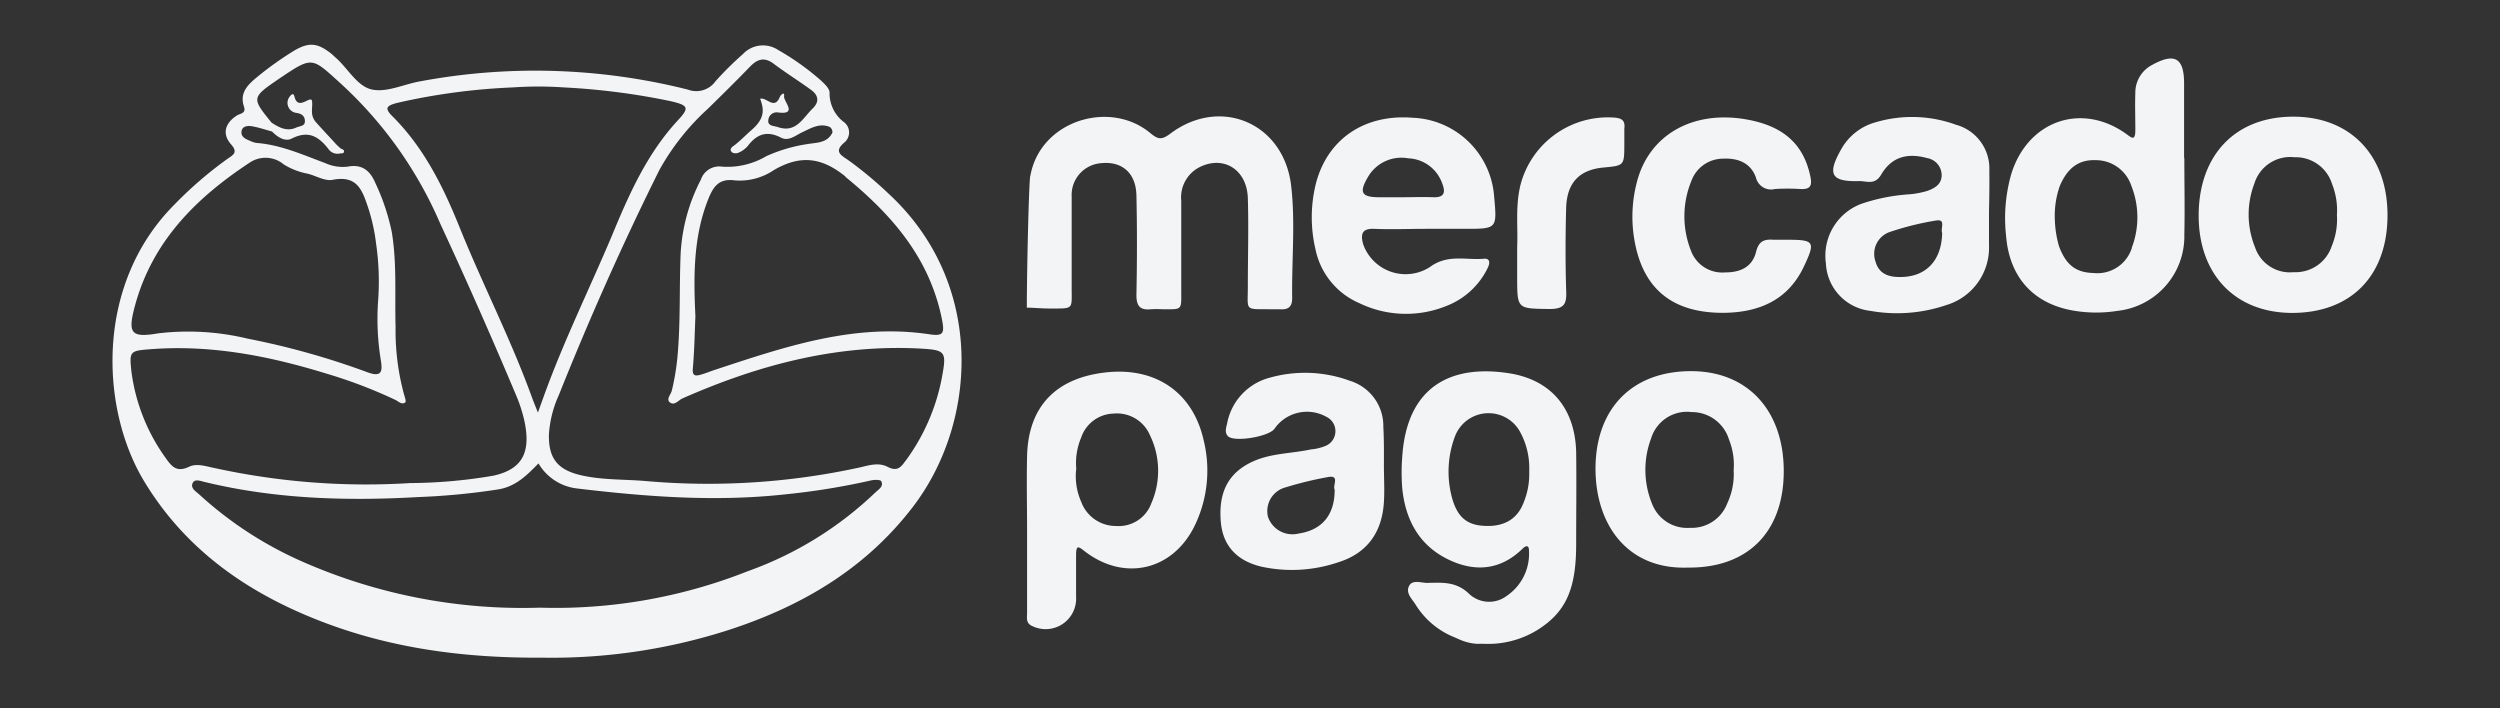
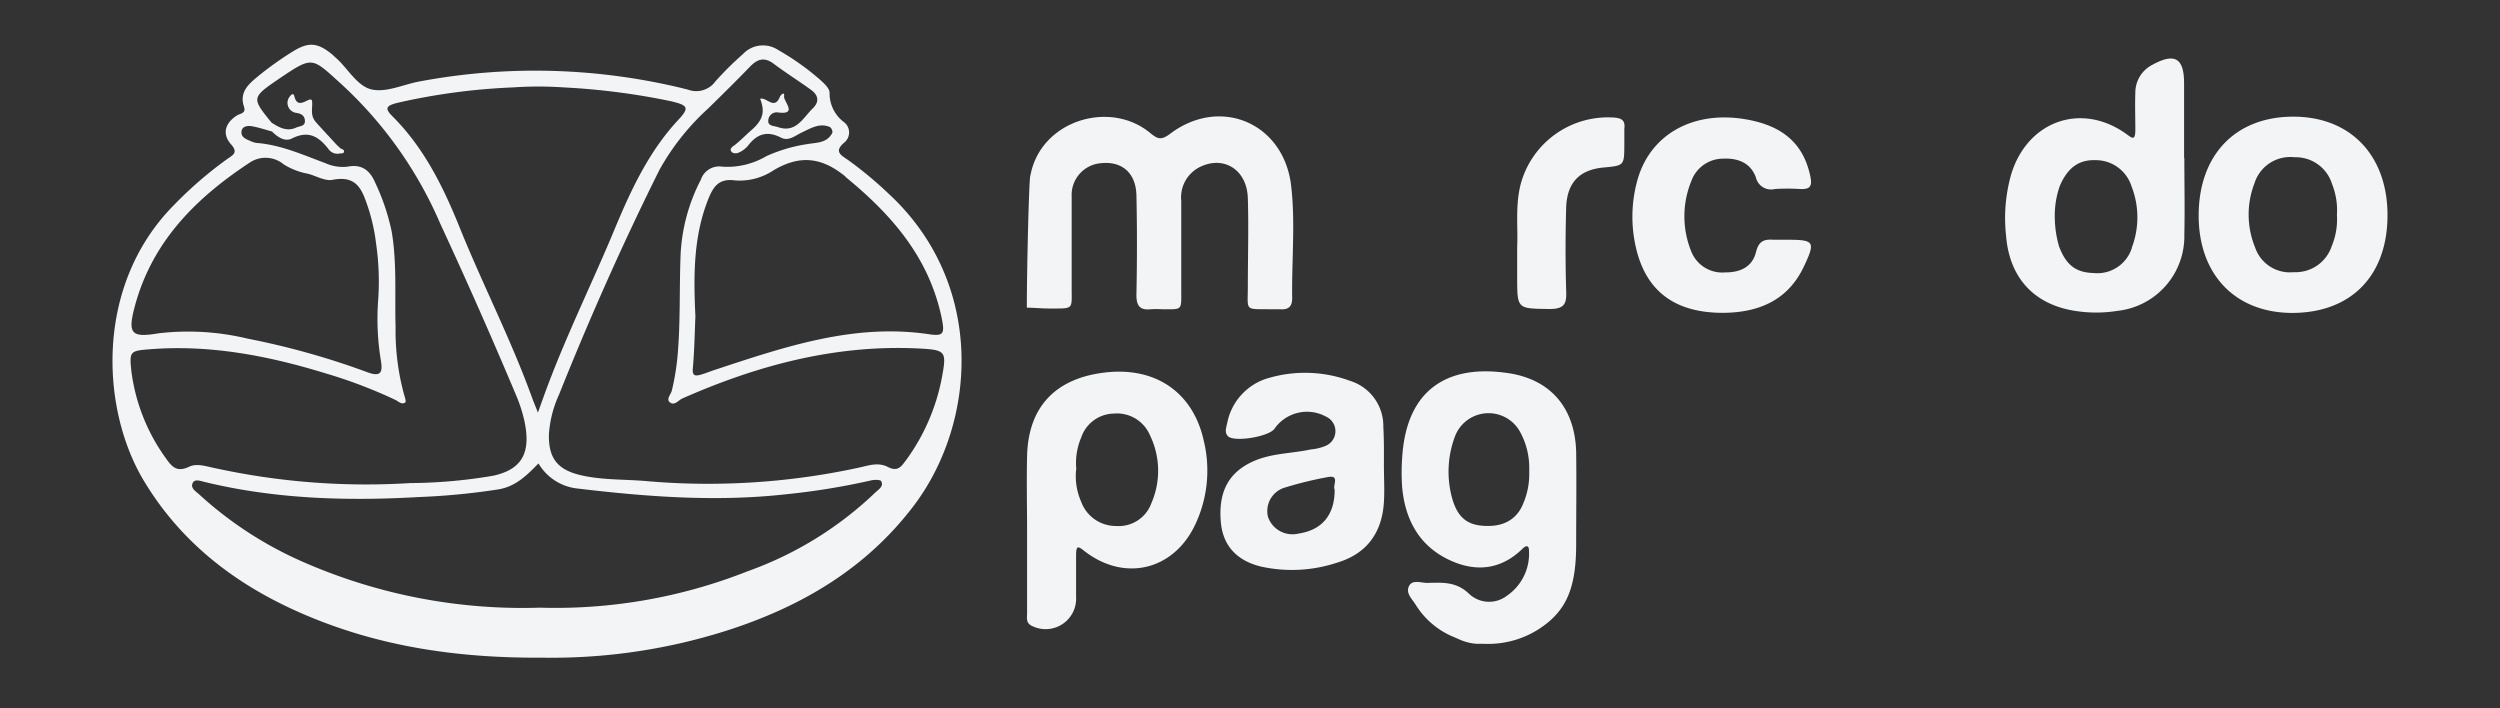
<svg xmlns="http://www.w3.org/2000/svg" id="Capa_1" data-name="Capa 1" viewBox="0 0 300 85">
  <rect x="0" y="0" width="300" height="85" fill="#333333" stroke="none" />
  <defs />
  <title>mercado pago</title>
  <path fill="#f3f4f6" class="cls-1" d="M181.14,44.8c-7-1.11-12.31,1.55-12.87,10a24,24,0,0,0,0,3.79c.37,3.75,2,6.81,5.45,8.51,3.18,1.57,6.3,1.38,9-1.27.38-.37.78-.47.76.31a6.1,6.1,0,0,1-2.65,5.35,3.51,3.51,0,0,1-4.54-.23c-1.54-1.5-3.25-1.35-5-1.31-.76,0-1.83-.44-2.22.4s.34,1.48.8,2.2a9.71,9.71,0,0,0,4.68,3.93l.5.22a6.16,6.16,0,0,0,2.19.56l.89,0a11.29,11.29,0,0,0,6.26-1.6c3.56-2.19,4.74-5,4.75-10.31,0-3.71.05-7.42,0-11.13C189,49.09,186.21,45.61,181.14,44.8Zm1.69,15.52c-.76,2-2.4,2.93-4.75,2.78C176,63,174.9,62,174.28,59.87a12,12,0,0,1,.3-7.46,4.31,4.31,0,0,1,7.87-.51,9,9,0,0,1,1.06,4.42c0,.19,0,.38,0,.57A8.94,8.94,0,0,1,182.83,60.32Z" />
  <path fill="#f3f4f6" class="cls-1" d="M132.78,44.68c-6.09.65-9.41,4.12-9.53,10.09-.07,3,0,6,0,9h0c0,3.26,0,6.52,0,9.78,0,.59-.18,1.25.65,1.59a3.66,3.66,0,0,0,5.23-3.53c0-1.63,0-3.27,0-4.89,0-.35,0-.86.17-1s.59.22.86.43c4.71,3.64,10.52,2.35,13.17-3a15.16,15.16,0,0,0,1.11-10.31C143.17,47.14,138.75,44.05,132.78,44.68Zm5.39,15.69a4.17,4.17,0,0,1-4.24,2.75,4.43,4.43,0,0,1-4.18-2.89,7.58,7.58,0,0,1-.6-4,7.85,7.85,0,0,1,.59-3.72,4.22,4.22,0,0,1,3.9-2.88A4.3,4.3,0,0,1,138,52.24,9.74,9.74,0,0,1,138.17,60.37Z" />
  <path class="cls-1" fill="#f3f4f6" d="M166,51.24a5.67,5.67,0,0,0-4-5.54,15.6,15.6,0,0,0-9.62-.38,7,7,0,0,0-5.12,5.47c-.12.52-.33,1.09.08,1.54.71.78,5,.07,5.62-.91A4.75,4.75,0,0,1,159.13,50a1.91,1.91,0,0,1,0,3.48,5.85,5.85,0,0,1-1.83.45c-2.29.5-4.69.44-6.89,1.42-2.94,1.31-4.23,3.63-3.91,7.3.25,2.84,1.93,4.67,4.92,5.36a17.24,17.24,0,0,0,9.12-.52c3.53-1.09,5.3-3.61,5.53-7.23.09-1.45,0-2.9,0-4.35S166.09,52.78,166,51.24Zm-5.84,7.55c0,3-1.51,4.82-4.35,5.24a3.1,3.1,0,0,1-3.65-2,2.94,2.94,0,0,1,2.12-3.55,44.1,44.1,0,0,1,4.95-1.21C160.92,56.9,159.83,58.31,160.18,58.79Z" />
-   <path class="cls-1" fill="#f3f4f6" d="M203.13,44.54c-7.15-.09-11.65,4.37-11.67,11.68,0,6.71,3.8,12.15,11.09,11.89,7.14.07,11.45-4.22,11.5-11.45S209.88,44.63,203.13,44.54Zm4.14,15.87a4.56,4.56,0,0,1-4.47,2.93,4.51,4.51,0,0,1-4.53-2.83,10.73,10.73,0,0,1-.13-7.92A4.5,4.5,0,0,1,203,49.45a4.65,4.65,0,0,1,4.48,3.3,8.15,8.15,0,0,1,.56,3.67A8.29,8.29,0,0,1,207.27,60.41Z" />
  <path class="cls-1" fill="#f3f4f6" d="M154.94,22.31c-.86-7.53-8.48-10.81-14.52-6.26-1.08.81-1.5.65-2.42-.11-4.85-4-13.15-1.46-14.35,5.12-.16-.07-.43,11-.43,15.86.9,0,1.8.11,2.71.1,3,0,2.66.16,2.67-2.56,0-3.63,0-7.26,0-10.88a3.82,3.82,0,0,1,3.57-4c2.46-.25,4.13,1.17,4.2,3.83.09,4,.08,8,0,12,0,1.33.45,1.83,1.73,1.7a12.32,12.32,0,0,1,1.36,0c2.49,0,2.29.19,2.29-2.4,0-3.54,0-7.07,0-10.61a4.07,4.07,0,0,1,2.45-4.16c2.81-1.23,5.44.53,5.54,3.83.11,3.54,0,7.07,0,10.61,0,3-.45,2.7,2.78,2.73.36,0,.73,0,1.09,0,1,.08,1.48-.32,1.45-1.4C155,31.19,155.45,26.73,154.94,22.31Z" />
  <path class="cls-1" fill="#f3f4f6" d="M262.09,19c0-3,0-6,0-9S261,6.27,258.24,7.8a3.74,3.74,0,0,0-2,3.34c-.05,1.44,0,2.9,0,4.35,0,.35,0,.85-.19,1s-.58-.19-.86-.39c-5.33-3.85-11.76-1.68-13.8,4.66a19.22,19.22,0,0,0-.66,7.54c.4,5,3.31,8.21,8.23,9a16.24,16.24,0,0,0,5.16,0,9,9,0,0,0,8-9.16c.07-3.08,0-6.17,0-9.25Zm-6.27,10.76a4.34,4.34,0,0,1-4.62,3c-2.14-.06-3.3-1-4.13-3.24a12.86,12.86,0,0,1-.49-3.19,10.79,10.79,0,0,1,.59-4c.9-2.13,2.24-3.18,4.27-3.11a4.49,4.49,0,0,1,4.33,3.1A10.24,10.24,0,0,1,255.82,29.71Z" />
-   <path class="cls-1" fill="#f3f4f6" d="M169.51,14.13c-5.7-.45-10.11,2.48-11.55,7.7a16.74,16.74,0,0,0-.11,8.05,9,9,0,0,0,5.25,6.49,12.89,12.89,0,0,0,10.53.32,9.15,9.15,0,0,0,4.88-4.51c.26-.5.39-1.21-.45-1.13-2.16.19-4.34-.59-6.48,1a5.4,5.4,0,0,1-8-2.74c-.31-1.15-.21-1.91,1.32-1.85,2.08.09,4.16,0,6.24,0h4.62c3.89,0,3.89,0,3.54-3.83A10.2,10.2,0,0,0,169.51,14.13ZM172,23.67c-1.26-.05-2.51,0-3.77,0-.9,0-1.8,0-2.7,0-2.19,0-2.48-.58-1.34-2.49A4.63,4.63,0,0,1,169,19a4.49,4.49,0,0,1,4.06,3C173.48,23.05,173.35,23.72,172,23.67Z" />
  <path class="cls-1" fill="#f3f4f6" d="M275.19,14c-7,0-11.4,4.67-11.35,12,.05,7,4.43,11.53,11.2,11.55,7,0,11.38-4.35,11.46-11.54S282.2,14,275.19,14Zm4.62,15.53a4.57,4.57,0,0,1-4.57,3.13,4.41,4.41,0,0,1-4.64-3,10.42,10.42,0,0,1-.07-7.65,4.5,4.5,0,0,1,4.81-3.14,4.56,4.56,0,0,1,4.51,3.22,8.49,8.49,0,0,1,.58,3.7A8.35,8.35,0,0,1,279.81,29.53Z" />
-   <path class="cls-1" fill="#f3f4f6" d="M238.72,20.46a5.44,5.44,0,0,0-4-5.49,15.38,15.38,0,0,0-9.6-.31,6.77,6.77,0,0,0-4.18,3.26c-1.7,3-1.23,3.91,2.19,3.81.87,0,1.86.5,2.6-.76,1.25-2.13,3.12-2.66,5.52-2A2.09,2.09,0,0,1,233,21c0,1.07-.75,1.55-1.67,1.89a10.27,10.27,0,0,1-2.39.44,22.13,22.13,0,0,0-5.58,1.13,6.64,6.64,0,0,0-4.25,7.15,6,6,0,0,0,5.31,5.69,18.3,18.3,0,0,0,9.13-.69,7.19,7.19,0,0,0,5.13-7.2c0-1.36,0-2.72,0-4.08C238.72,23.72,238.74,22.09,238.72,20.46Zm-5.66,7.48c-.06,3.38-2,5.35-5.13,5.3-1.39,0-2.5-.43-2.89-1.92a2.77,2.77,0,0,1,1.79-3.5,34.53,34.53,0,0,1,5.5-1.36C233.56,26.26,232.83,27.42,233.06,27.94Z" />
  <path class="cls-1" fill="#f3f4f6" d="M214.46,28.77c-.55,0-1.09,0-1.63,0-1.11-.08-1.78.14-2.1,1.45-.45,1.8-1.86,2.48-3.73,2.47a4,4,0,0,1-4.07-2.57,11.19,11.19,0,0,1,.06-8.47,4.05,4.05,0,0,1,3.8-2.61c1.8-.09,3.31.54,3.92,2.26A1.87,1.87,0,0,0,213,22.68a24.86,24.86,0,0,1,3,0c1.29.08,1.49-.41,1.22-1.61-.89-4.12-3.62-6-7.55-6.72-6.5-1.19-11.88,1.82-13.29,7.68a16.34,16.34,0,0,0-.34,6.2c.87,6.18,4.36,9.27,10.6,9.31,4.76,0,8-1.76,9.79-5.48C217.88,29,217.76,28.77,214.46,28.77Z" />
  <path class="cls-1" fill="#f3f4f6" d="M193.7,14.11a10.84,10.84,0,0,0-11.15,7.74c-.76,2.68-.37,5.4-.49,7.77v3.6c0,3.91,0,3.8,3.88,3.86,1.8,0,2.08-.63,2-2.21-.1-3.34-.09-6.7,0-10,.12-3,1.63-4.51,4.51-4.77,2.46-.23,2.46-.23,2.47-2.77,0-.63,0-1.27,0-1.9C195.05,14.43,194.58,14.18,193.7,14.11Z" />
  <path class="cls-1" fill="#f3f4f6" d="M106.62,23.23a46.81,46.81,0,0,0-4.81-4c-.81-.57-1.82-1-.5-2.12a1.56,1.56,0,0,0,0-2.43,4.3,4.3,0,0,1-1.76-3.55c0-.52-.63-1.09-1.08-1.51A30.77,30.77,0,0,0,93.38,6a3.3,3.3,0,0,0-4.24.5,38.71,38.71,0,0,0-3.28,3.25,2.84,2.84,0,0,1-3.32,1,75.06,75.06,0,0,0-32.06-1c-2,.34-4,1.36-5.81,1S41.76,8.2,40.26,6.9l-.4-.37C38.13,5.12,37.07,5,35.18,6.15a40,40,0,0,0-4.21,3c-1.1.91-2.29,1.9-1.69,3.65.28.83-.48.81-.87,1.07-1.41.91-1.77,2.2-.71,3.42.9,1,.31,1.28-.4,1.77a46.93,46.93,0,0,0-6.37,5.49c-9.61,9.64-8.85,24.57-3.64,33.19C21.67,65,28,69.92,35.58,73.33c9.16,4.12,18.84,5.66,29.51,5.59a69.29,69.29,0,0,0,22.59-3.4c8.68-2.86,16.28-7.35,21.93-14.78C117.29,50.64,118.28,34,106.62,23.23Zm-5.16-2c5.54,4.53,10,9.63,11.53,16.87.4,1.94.27,2.28-1.56,2-9-1.32-17.32,1.54-25.64,4.28-.61.2-1.19.45-1.8.61s-.93.06-.85-.79c.2-2.25.23-4.52.31-6.24-.25-5.08-.2-9.57,1.48-13.91.63-1.61,1.29-2.68,3.27-2.4a7.32,7.32,0,0,0,4.65-1.23C96,18.57,98.6,18.85,101.46,21.19ZM47.69,12.34a75.92,75.92,0,0,1,13.85-1.85,44.93,44.93,0,0,1,6.14,0,83.26,83.26,0,0,1,12.75,1.64c2.17.5,2.33.79.95,2.27-3.78,4.07-5.93,9-8,14-2.71,6.4-5.78,12.64-8.14,19.19l-.69,1.92c-.26-.67-.54-1.32-.78-2C61.3,40.73,58,34.28,55.28,27.6c-2-5-4.31-9.77-8.17-13.63C46.13,13,46.32,12.69,47.69,12.34ZM16.23,36.56C18.36,28.86,23.6,23.7,30,19.49a3.4,3.4,0,0,1,4.05.24,8.34,8.34,0,0,0,2.85,1.11c.86.18,2.08.93,3,.74,3-.58,3.58,1.24,4.33,3.5a22.29,22.29,0,0,1,.9,4.15A31.28,31.28,0,0,1,45.38,36a30.77,30.77,0,0,0,.33,7.29c.23,1.4,0,2-1.7,1.35a93,93,0,0,0-14.28-4A30.5,30.5,0,0,0,19,40C15.66,40.57,15.29,40,16.23,36.56ZM22.71,56c-1.49.72-2.09,0-2.8-1a22.72,22.72,0,0,1-4.15-10.5c-.24-2.34-.16-2.4,2.23-2.59,7.26-.57,14.25.79,21.14,2.91A57.89,57.89,0,0,1,47.47,48c.37.19.76.61,1.17.28.12-.11-.07-.65-.17-1a29.18,29.18,0,0,1-1-8.05c-.11-3.81.17-7.62-.46-11.41A26.05,26.05,0,0,0,45.06,22c-.64-1.53-1.62-2.34-3.35-2a5.07,5.07,0,0,1-2.66-.42c-2.7-1-5.36-2.21-8.3-2.43a2.92,2.92,0,0,1-.77-.26c-.51-.21-1.08-.46-1-1.12s.78-.71,1.31-.61c.79.14,1.57.41,2.35.62.66.67,1.56,1.27,2.38.84,2-1,3.2-.25,4.37,1.23a1.31,1.31,0,0,0,1.42.56c.15,0,.4,0,.44-.12.12-.29-.12-.37-.34-.45a7.26,7.26,0,0,1-.61-.57c-.79-.87-1.6-1.72-2.37-2.59s-.39-1.65-.48-2.51-1.56,1.08-2.06-.39c-.08-.23-.13-.81-.59-.23a1.21,1.21,0,0,0,.79,2c.65.1,1,.41,1,1s-.56.56-1,.74c-1.17.55-2.1,0-3-.57-2.43-3-2.43-3,1-5.34,3.94-2.65,3.81-2.51,7.25.6a49,49,0,0,1,12,16.88C56,33.67,59.06,40.6,62,47.59a17.81,17.81,0,0,1,.93,2.93c.81,3.81-.28,5.79-3.71,6.56a61.06,61.06,0,0,1-10,.89A84.91,84.91,0,0,1,25.91,56.2C24.84,56,23.66,55.55,22.71,56Zm82.36,3.07a43,43,0,0,1-15.35,9.48A62.68,62.68,0,0,1,64.8,72.92a65.54,65.54,0,0,1-28.48-5.51A45.35,45.35,0,0,1,23.87,59.3c-.38-.34-1-.7-.77-1.29s.93-.3,1.43-.18c8.44,2.05,17,2.31,25.62,1.82a83.54,83.54,0,0,0,9.7-.93c2.1-.37,3.41-1.73,4.77-3.11a6.17,6.17,0,0,0,4.57,3c8.36,1,16.73,1.64,25.15.7a84.34,84.34,0,0,0,10.14-1.65c.41-.1,1.16-.12,1.27.09C106.07,58.38,105.43,58.72,105.07,59.08Zm3.62-3.81c-.56.78-1,1.37-2.16.77s-2.32-.16-3.48.09a85.23,85.23,0,0,1-25.39,1.62c-2.62-.24-5.26-.11-7.85-.69-2.92-.65-4-2.06-3.94-4.92a13.46,13.46,0,0,1,1.19-4.72c3.66-9.15,7.65-18.15,12.06-27A28.9,28.9,0,0,1,85,13c1.68-1.65,3.37-3.31,5-5,.88-.91,1.71-1.19,2.83-.36,1.45,1.09,3,2.06,4.45,3.11.91.64,1.1,1.43.25,2.26-1.18,1.14-2,3-4.19,2.24-.48-.16-1.25-.11-1.14-.85a1,1,0,0,1,1.13-.91c2.48.33.67-1.32.76-1.94s-.4-.18-.51.08c-.65,1.61-1.59,0-2.36.22.46,1.26.62,2.35-1.1,3.81-.56.48-1.16,1.12-1.93,1.73-.19.14-.84.5-.3.92a.88.88,0,0,0,.76,0,3,3,0,0,0,1.08-.79c1.07-1.41,2.28-1.89,4-1,.91.47,1.71-.26,2.52-.64,1.05-.49,2.1-1.16,3.33-.64a.77.77,0,0,1,.31.67c-.62,1.28-1.9,1.19-3,1.38a18.61,18.61,0,0,0-4.93,1.45A9.2,9.2,0,0,1,86.66,20a2.31,2.31,0,0,0-2.55,1.55,21.74,21.74,0,0,0-2.43,8.82c-.18,4.17,0,8.34-.39,12.5a28.68,28.68,0,0,1-.67,4c-.11.47-.74,1.06-.2,1.44s1-.28,1.45-.49c9.07-4,18.42-6.5,28.43-6,3.22.18,3.32.32,2.71,3.58A24.47,24.47,0,0,1,108.69,55.27Z" />
</svg>